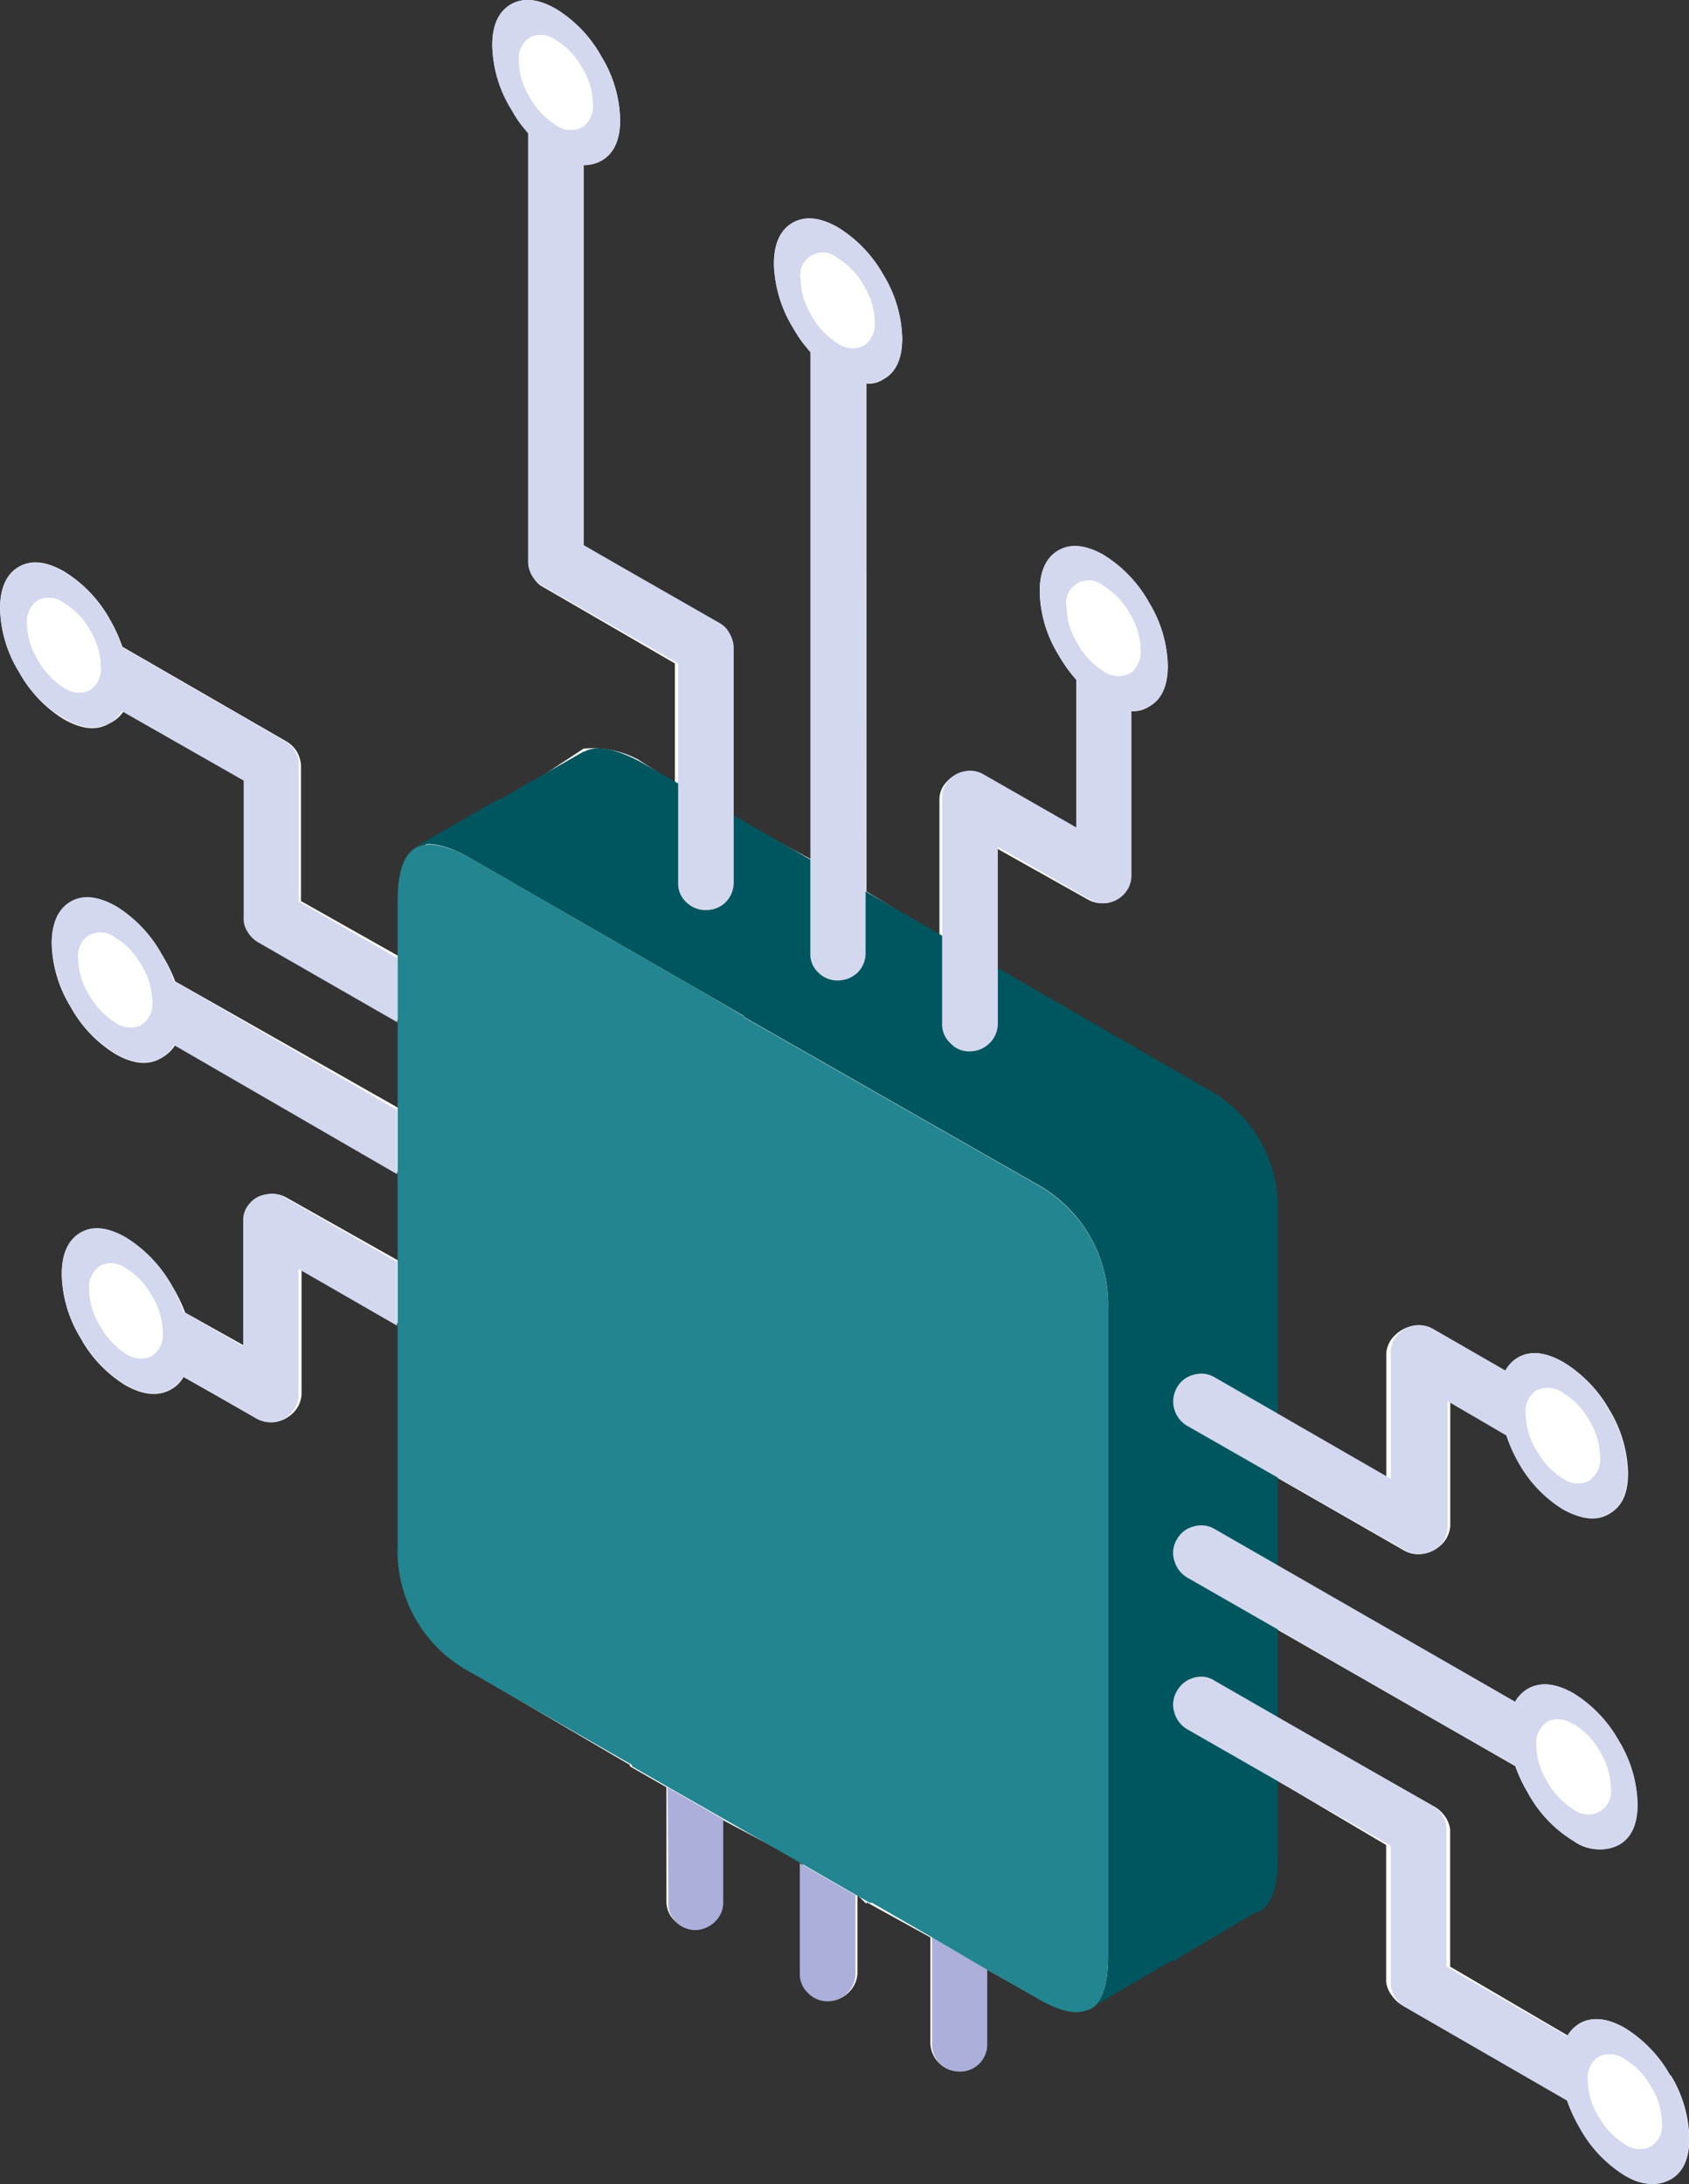
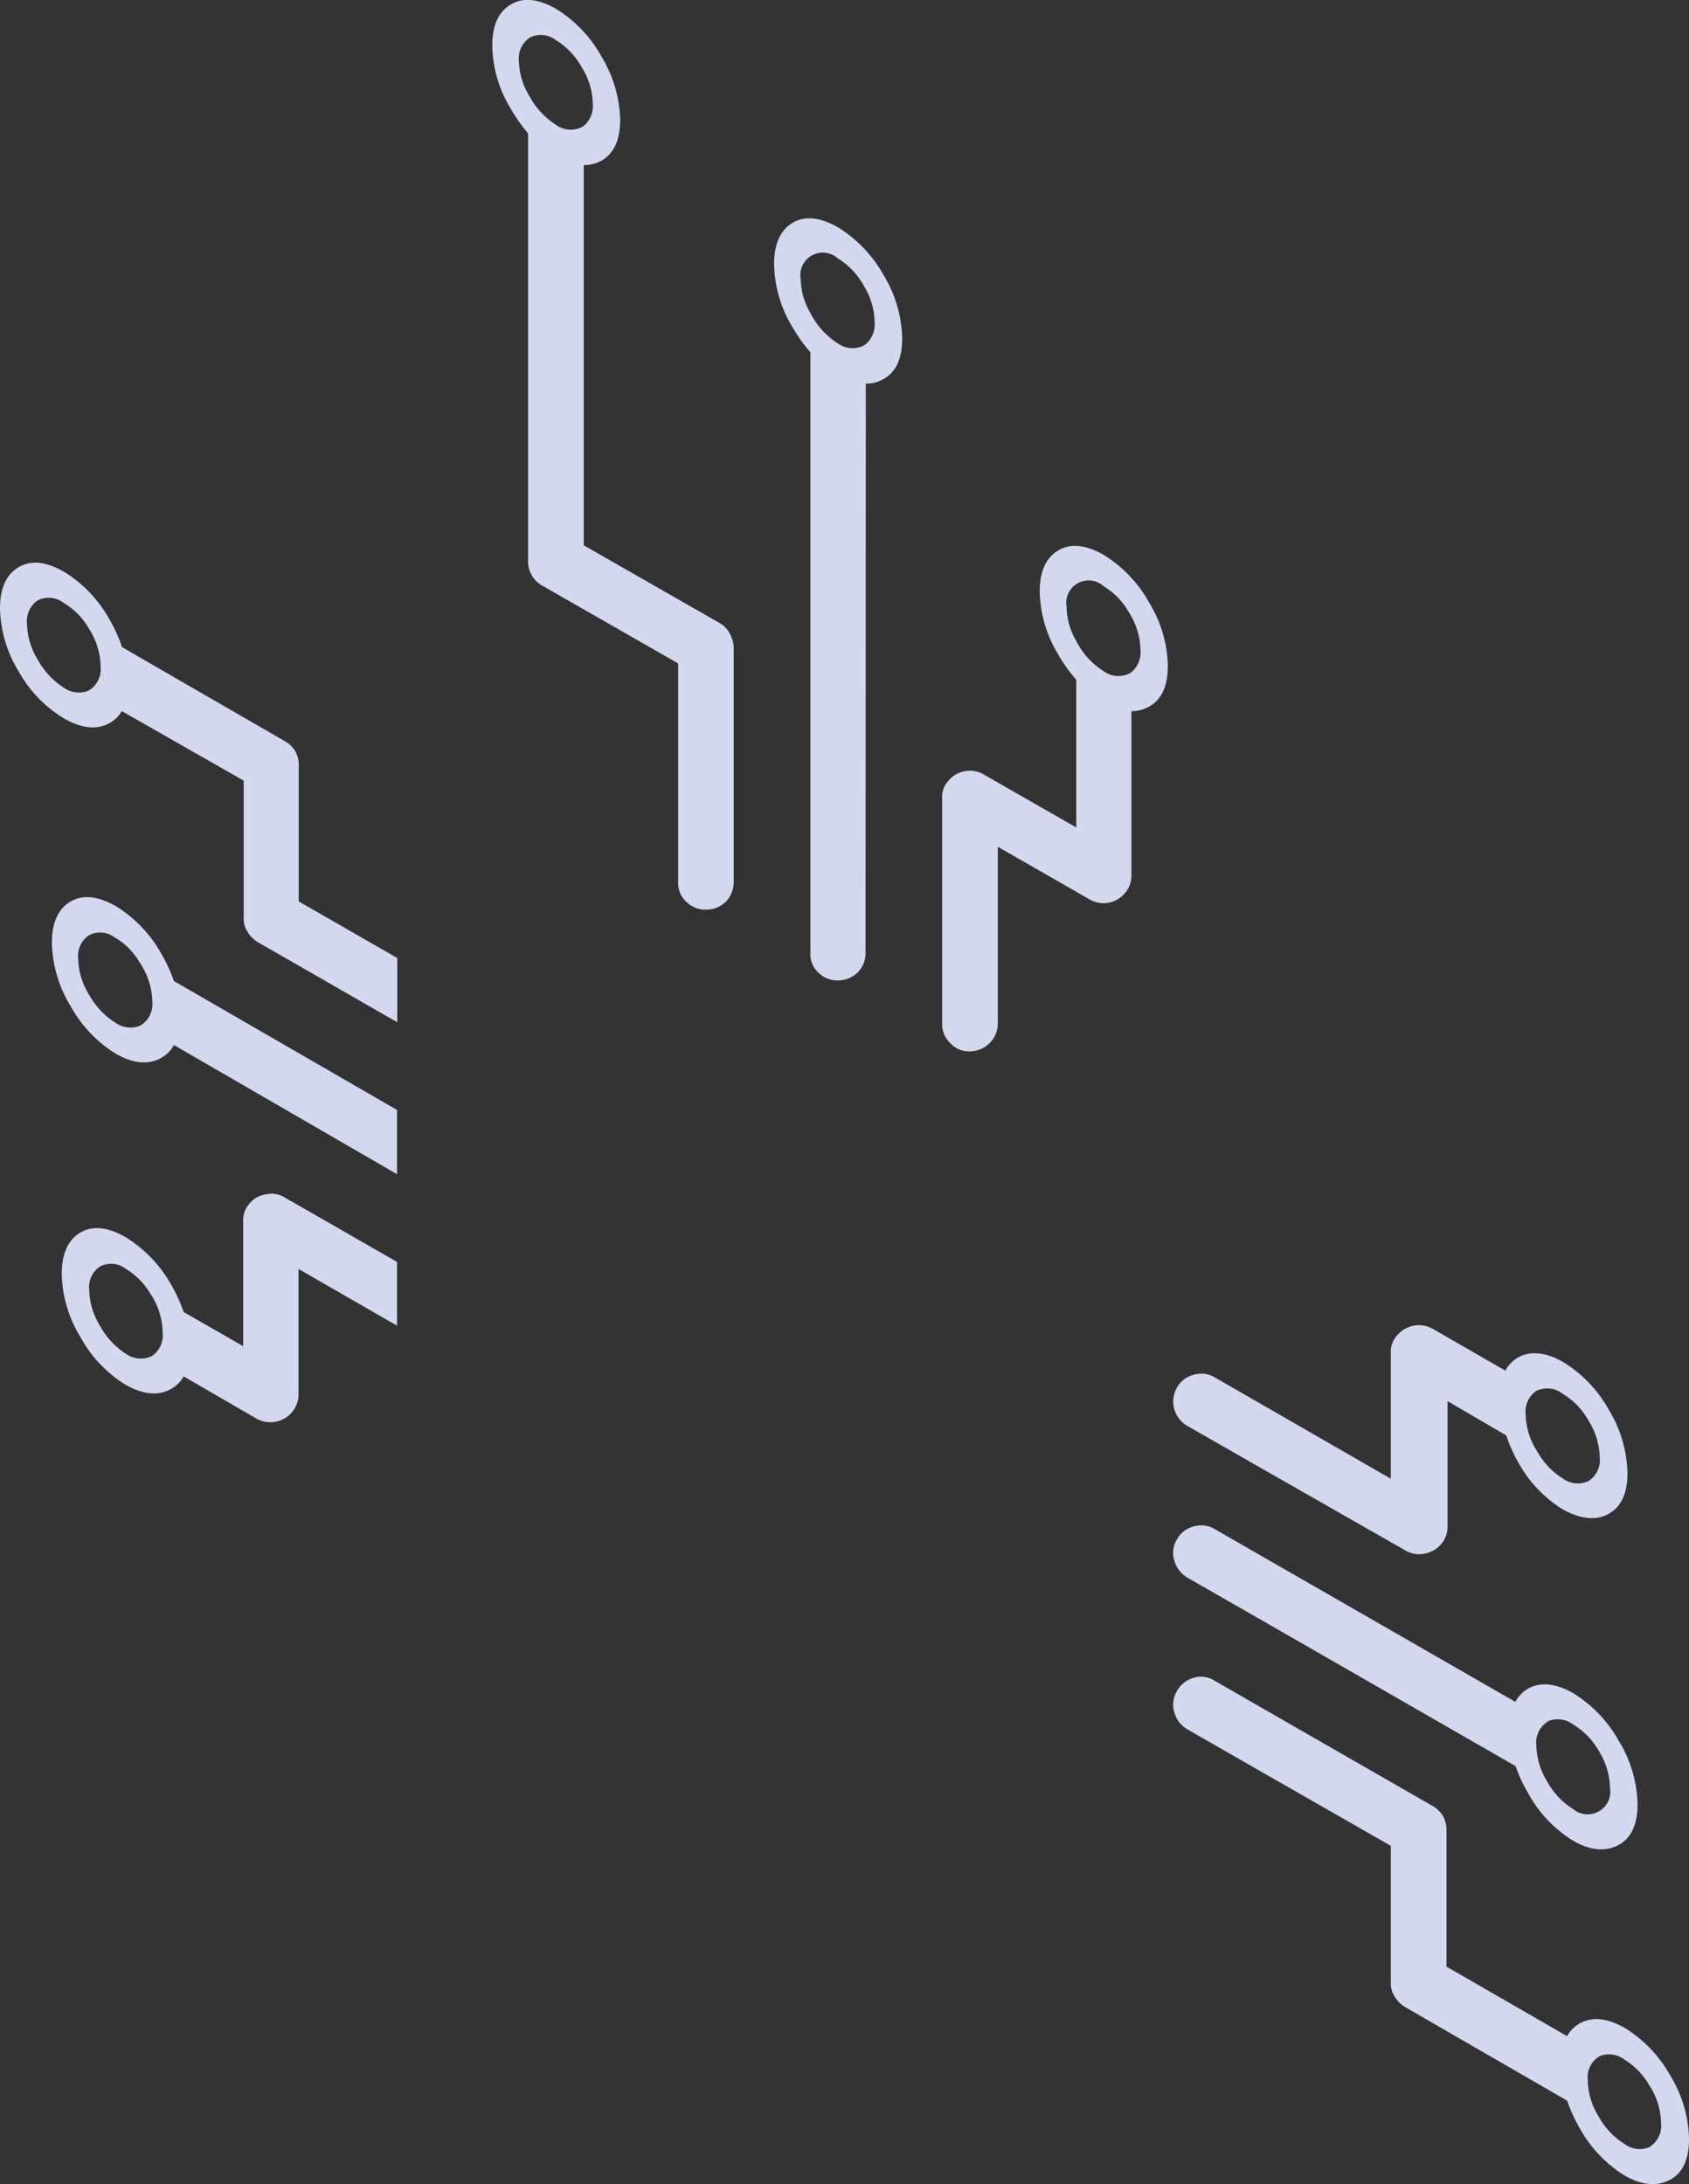
<svg xmlns="http://www.w3.org/2000/svg" viewBox="0 0 143.83 186.02">
  <rect x="0" y="0" width="143.83" height="186.02" fill="#333333" stroke="none" />
  <defs>
    <style>.cls-1{fill:none;clip-rule:evenodd;}.cls-2{clip-path:url(#clip-path);}.cls-3,.cls-9{fill:#fff;}.cls-4{fill:#d3d8ef;}.cls-4,.cls-6,.cls-7,.cls-8,.cls-9{fill-rule:evenodd;}.cls-5{clip-path:url(#clip-path-2);}.cls-6{fill:#abafd9;}.cls-7{fill:#00565f;}.cls-8{fill:#22858f;}</style>
    <clipPath id="clip-path" transform="translate(-0.08 0)">
      <polyline class="cls-1" points="0.08 0 143.91 0 143.91 186 0.08 186 0.08 0" />
    </clipPath>
    <clipPath id="clip-path-2" transform="translate(-0.08 0)">
-       <polyline class="cls-1" points="0 0 144 0 144 186 0 186 0 0" />
-     </clipPath>
+       </clipPath>
  </defs>
  <g id="Camada_2" data-name="Camada 2">
    <g id="Camada_2-2" data-name="Camada 2">
      <g class="cls-2">
-         <path class="cls-3" d="M142.32,176.77a11.1,11.1,0,0,0-3.88-4.06q-2.25-1.28-3.85-.38a2.48,2.48,0,0,0-.91,1.08l-10.11-5.92V155.81a2.44,2.44,0,0,0-.47-1.16,2.88,2.88,0,0,0-1-.86l-13.28-7.56v-7.46l20.29,11.64a12.92,12.92,0,0,0,1.09,2.3,10.81,10.81,0,0,0,3.85,4.06,3.77,3.77,0,0,0,3.89.35q1.59-.88,1.59-3.48a10.86,10.86,0,0,0-1.59-5.38,11.1,11.1,0,0,0-3.88-4.06q-2.25-1.27-3.84-.39a3,3,0,0,0-1.13,1.13l-20.27-11.63v-7.47l10.83,6.21a2.32,2.32,0,0,0,1.62.27,2.86,2.86,0,0,0,1.6-.81,2.51,2.51,0,0,0,.71-1.51V119.33l4.89,2.92a12.82,12.82,0,0,0,1,2.26,10.72,10.72,0,0,0,3.81,4.06c1.5.85,2.77,1,3.86.35s1.58-1.75,1.58-3.48a10.86,10.86,0,0,0-1.59-5.38A11.2,11.2,0,0,0,133.2,116c-1.5-.85-2.79-1-3.85-.39a2.91,2.91,0,0,0-1.08,1.12l-6.18-3.56a2.45,2.45,0,0,0-1.63-.27,3,3,0,0,0-1.59.82,2.37,2.37,0,0,0-.74,1.51v10.71l-9.32-5.55V103.31a11.61,11.61,0,0,0-6.33-10.68L84.74,82.44V72.13l8,4.49a2.51,2.51,0,0,0,1.66.27,2.46,2.46,0,0,0,1.42-.82,2.26,2.26,0,0,0,.57-1.5v-14a2.45,2.45,0,0,0,1.53-.39c1.06-.59,1.6-1.75,1.6-3.48a10.8,10.8,0,0,0-1.59-5.37,11.06,11.06,0,0,0-3.88-4.07Q91.8,46,90.21,46.87c-1.06.62-1.59,1.79-1.59,3.52a10.68,10.68,0,0,0,1.59,5.37,12.86,12.86,0,0,0,1.52,2.13V70.5L83.84,66a2.25,2.25,0,0,0-1.59-.27,2.53,2.53,0,0,0-1.51.81A2.17,2.17,0,0,0,80.08,68V79.69l-6.22-3.77V32.67a2.27,2.27,0,0,0,1.48-.39c1.06-.59,1.57-1.75,1.57-3.48a10.88,10.88,0,0,0-1.6-5.38,11.2,11.2,0,0,0-3.89-4.06q-2.25-1.27-3.85-.39c-1.06.62-1.59,1.8-1.59,3.53a10.79,10.79,0,0,0,1.65,5.37A6.62,6.62,0,0,0,69.2,30V73.21l-7-3.77V55.11A2.16,2.16,0,0,0,62,54a2,2,0,0,0-.77-.89L49.79,46.44V14.06a3,3,0,0,0,1.51-.38c1.06-.6,1.59-1.76,1.59-3.49A10.82,10.82,0,0,0,51.3,4.82,11,11,0,0,0,47.42.76Q45.17-.53,43.58.37C42.51,1,42,2.16,42,3.89a10.79,10.79,0,0,0,1.63,5.38,6.48,6.48,0,0,0,1.52,2.09v36.4A2.74,2.74,0,0,0,45.4,49a2.32,2.32,0,0,0,.7.86L57.55,56.5V66.69l-3.12-2a8.25,8.25,0,0,0-4.56-.94h-.08l-7.07,4.64h-.15l-6.9,3.9c-1.06.6-1.41,2-1.41,4.37v4.9l-8.55-4.82V65.13a2.71,2.71,0,0,0-.4-1.2,2.67,2.67,0,0,0-.95-.85l-13.86-8a13.34,13.34,0,0,0-1.08-2.36,11.12,11.12,0,0,0-3.89-4.06c-1.5-.86-2.79-1-3.85-.39S.09,50.09.09,51.82A10.72,10.72,0,0,0,1.68,57.2a10.86,10.86,0,0,0,3.84,4.06c1.5.85,2.8,1,3.88.35a3,3,0,0,0,1.19-1l10.46,5.92V78.16a2,2,0,0,0,.18,1.16,3,3,0,0,0,1,.9l12.07,6.84v7.47L15,83.58a13.87,13.87,0,0,0-1.15-2.32A11.21,11.21,0,0,0,10,77.2c-1.5-.85-2.8-1-3.86-.39S4.48,78.6,4.48,80.33a10.72,10.72,0,0,0,1.59,5.38,10.86,10.86,0,0,0,3.84,4.06c1.5.85,2.8,1,3.88.35A3.12,3.12,0,0,0,15,89l19.23,11v7.49L24.49,102a2.33,2.33,0,0,0-1.68-.26,2,2,0,0,0-1.3.77,2.1,2.1,0,0,0-.46,1.51v10.68l-5.2-2.91a14.18,14.18,0,0,0-1.14-2.32,11.17,11.17,0,0,0-3.91-4.06q-2.27-1.27-3.86-.39c-1.06.62-1.6,1.8-1.6,3.53a10.66,10.66,0,0,0,1.58,5.37,10.8,10.8,0,0,0,3.85,4.06q2.25,1.27,3.88.35a2.7,2.7,0,0,0,1.06-1.06L22,120.84a2.62,2.62,0,0,0,1.59.26,2.85,2.85,0,0,0,1.53-.85,2.39,2.39,0,0,0,.64-1.5V108.07l8.55,4.83v18.73c0,4.79,1.79,8.39,5.94,10.79l13.47,7.89v.12l3.11,1.78V162a2.26,2.26,0,0,0,.79,1.66,2.44,2.44,0,0,0,1.72.7A2.21,2.21,0,0,0,61.44,162v-7.1l7,3.73v9.4a2.19,2.19,0,0,0,2.19,2.36,2.38,2.38,0,0,0,1.72-.7,2.43,2.43,0,0,0,.75-1.66V161.4l.77.75V162l5.44,3v9a2.43,2.43,0,0,0,.74,1.7,2.37,2.37,0,0,0,1.71.69,2.26,2.26,0,0,0,1.63-.69,2.4,2.4,0,0,0,.58-1.7v-6.35l4.21,2.36c1.87,1.11,3.34,1.48,4.32,1.12a1.53,1.53,0,0,0,.84-.42l6.3-3.68a1.84,1.84,0,0,0,.87-.38l6.29-3.76c1.37-.31,2-1.87,2-4.68v-6.59l9.32,5.51v11.64a2.36,2.36,0,0,0,.5,1.2,2.84,2.84,0,0,0,1,.89l13.89,8a13.08,13.08,0,0,0,1.09,2.32,10.86,10.86,0,0,0,3.86,4.07,3.79,3.79,0,0,0,3.89.34q1.59-.88,1.59-3.48a10.76,10.76,0,0,0-1.59-5.38" transform="translate(-0.08 0)" />
        <path class="cls-4" d="M33.91,81.59v5.47L22,80.22a2.55,2.55,0,0,1-.86-.9,1.92,1.92,0,0,1-.31-1.16V66.48L10.45,60.56a2.65,2.65,0,0,1-1,1c-1.08.62-2.38.5-3.88-.35A10.86,10.86,0,0,1,1.68,57.2a10.73,10.73,0,0,1-1.6-5.38c0-1.73.54-2.9,1.6-3.52s2.34-.47,3.84.39A11,11,0,0,1,9.4,52.75a12.6,12.6,0,0,1,1.07,2.36l13.84,8a2.24,2.24,0,0,1,1.21,2V76.77l8.39,4.82m46.4-1.9V68a2,2,0,0,1,.54-1.51,2.28,2.28,0,0,1,1.4-.81,2.25,2.25,0,0,1,1.59.27l7.89,4.52V57.89a12.86,12.86,0,0,1-1.52-2.13,10.68,10.68,0,0,1-1.59-5.37c0-1.73.53-2.9,1.59-3.52s2.34-.47,3.85.38a11.14,11.14,0,0,1,3.88,4.07,10.8,10.8,0,0,1,1.59,5.37q0,2.6-1.59,3.48a2.86,2.86,0,0,1-1.51.39v14a2.29,2.29,0,0,1-.55,1.5,2.41,2.41,0,0,1-1.4.82,2.31,2.31,0,0,1-1.59-.27l-7.84-4.49V87.18a2.33,2.33,0,0,1-.7,1.66,2.39,2.39,0,0,1-1.71.7,2.13,2.13,0,0,1-1.63-.7,2.17,2.17,0,0,1-.7-1.66Zm-6.52-3.77v5.22a2.35,2.35,0,0,1-.66,1.67,2.44,2.44,0,0,1-1.71.69,2.28,2.28,0,0,1-1.67-.69,2.12,2.12,0,0,1-.66-1.67V30a13.47,13.47,0,0,1-1.52-2.13A10.68,10.68,0,0,1,66,22.5c0-1.73.53-2.91,1.59-3.53s2.35-.46,3.85.39a11.18,11.18,0,0,1,3.88,4.06,10.86,10.86,0,0,1,1.59,5.38q0,2.6-1.59,3.48a2.86,2.86,0,0,1-1.51.39ZM62.56,69.44v5.67a2.41,2.41,0,0,1-.69,1.7,2.37,2.37,0,0,1-1.68.66,2.33,2.33,0,0,1-1.66-.66,2.16,2.16,0,0,1-.7-1.7V56.5L46.21,49.85a2.35,2.35,0,0,1-1.16-2.09V11.36a14.36,14.36,0,0,1-1.47-2.09A10.63,10.63,0,0,1,42,3.89c0-1.73.53-2.9,1.6-3.52s2.34-.47,3.84.39A11,11,0,0,1,51.3,4.82a10.82,10.82,0,0,1,1.59,5.37c0,1.73-.53,2.89-1.59,3.49a3,3,0,0,1-1.51.38V46.44l11.57,6.62a2.09,2.09,0,0,1,.85.89,2.49,2.49,0,0,1,.35,1.16Zm46.33,56.4-7.73-4.42a2.39,2.39,0,0,1-.85-3.25,2.24,2.24,0,0,1,1.43-1.09,2.22,2.22,0,0,1,1.79.23l5.36,3.08,9.63,5.55V115.23a2.06,2.06,0,0,1,.54-1.51,2.5,2.5,0,0,1,1.4-.82,2.45,2.45,0,0,1,1.63.27l6.18,3.56a2.91,2.91,0,0,1,1.08-1.12c1.06-.59,2.35-.46,3.85.39a11.18,11.18,0,0,1,3.88,4.06,10.86,10.86,0,0,1,1.59,5.38q0,2.59-1.59,3.48t-3.88-.35a10.88,10.88,0,0,1-3.85-4.06,12.58,12.58,0,0,1-1-2.26l-5-2.92V130a2.27,2.27,0,0,1-.55,1.51,2.44,2.44,0,0,1-1.43.81,2.27,2.27,0,0,1-1.6-.27Zm0,7.47,20.23,11.63a2.89,2.89,0,0,1,1.09-1.13q1.59-.88,3.84.39a11.1,11.1,0,0,1,3.88,4.06,10.77,10.77,0,0,1,1.6,5.38c0,1.73-.53,2.89-1.6,3.48s-2.38.51-3.88-.35a10.78,10.78,0,0,1-3.84-4.06,12.79,12.79,0,0,1-1.07-2.3l-20.25-11.64-7.73-4.43a2.45,2.45,0,0,1-1.09-1.47,2.19,2.19,0,0,1,.24-1.78,2.24,2.24,0,0,1,1.43-1.09,2.22,2.22,0,0,1,1.79.23Zm0,18.38-7.73-4.43a2.4,2.4,0,0,1-1.09-1.47,2.2,2.2,0,0,1,.24-1.78,2.32,2.32,0,0,1,1.43-1.12,2.11,2.11,0,0,1,1.79.26l5.36,3.08,13.16,7.56a2.55,2.55,0,0,1,.9.86,2.34,2.34,0,0,1,.31,1.16v11.68l10.27,5.92a2.82,2.82,0,0,1,1.06-1.08q1.6-.9,3.85.38a11.1,11.1,0,0,1,3.88,4.06,10.76,10.76,0,0,1,1.59,5.38c0,1.73-.52,2.89-1.59,3.48s-2.38.51-3.88-.34a11,11,0,0,1-3.85-4.07,12.88,12.88,0,0,1-1.06-2.32l-13.85-8a2.58,2.58,0,0,1-.85-.89,2,2,0,0,1-.31-1.2V157.2Zm-75-44.22v5.43l-8.39-4.83v10.68a2.29,2.29,0,0,1-.54,1.5,2.41,2.41,0,0,1-3,.59l-6.24-3.62a2.7,2.7,0,0,1-1.06,1.06q-1.63.93-3.89-.35a10.86,10.86,0,0,1-3.84-4.06,10.68,10.68,0,0,1-1.59-5.37c0-1.73.53-2.91,1.59-3.53s2.34-.46,3.84.39a11.2,11.2,0,0,1,3.89,4.06,13.54,13.54,0,0,1,1.06,2.32l5.07,2.91V104a2.08,2.08,0,0,1,.55-1.51,2.17,2.17,0,0,1,1.39-.77,2.09,2.09,0,0,1,1.59.26Zm0-12.94V100l-19-11a2.74,2.74,0,0,1-1.07,1.09q-1.63.93-3.88-.35a11,11,0,0,1-3.85-4.06,10.72,10.72,0,0,1-1.59-5.38c0-1.73.53-2.9,1.59-3.52s2.35-.46,3.85.39a11.1,11.1,0,0,1,3.88,4.06,13.27,13.27,0,0,1,1.07,2.32Zm-24-14.66a2.05,2.05,0,0,0-2.21-.23,2.09,2.09,0,0,0-.94,2,6,6,0,0,0,.94,3.1A6.57,6.57,0,0,0,9.91,87.1a2.2,2.2,0,0,0,2.06.27l.15-.08a2.12,2.12,0,0,0,.93-2,6.08,6.08,0,0,0-.93-3.09,2.46,2.46,0,0,0-.17-.27A5.88,5.88,0,0,0,9.91,79.87ZM7.74,53.68l-.14-.24a6.07,6.07,0,0,0-2.08-2.08,2.08,2.08,0,0,0-2.21-.24,2.13,2.13,0,0,0-.93,2,6.11,6.11,0,0,0,.93,3.09,6.57,6.57,0,0,0,2.21,2.36,2.22,2.22,0,0,0,2,.29l.2-.1a2.14,2.14,0,0,0,.93-2A6.15,6.15,0,0,0,7.74,53.68ZM71.42,22a1.91,1.91,0,0,0-3.15,1.78,5.85,5.85,0,0,0,.82,2.88l.11.21a6.63,6.63,0,0,0,2.22,2.37,2.14,2.14,0,0,0,2.21.19l.16-.1a2.23,2.23,0,0,0,.77-1.91,6.12,6.12,0,0,0-.93-3.1A6.27,6.27,0,0,0,71.42,22ZM94.06,49.92a1.91,1.91,0,0,0-3.15,1.78,5.92,5.92,0,0,0,.82,2.89l.11.21a6.51,6.51,0,0,0,2.22,2.36,2.12,2.12,0,0,0,2.21.19l.16-.1a2.23,2.23,0,0,0,.77-1.91,6.15,6.15,0,0,0-.93-3.1A6.27,6.27,0,0,0,94.06,49.92ZM49.63,5.75a6.23,6.23,0,0,0-2.21-2.33,2.09,2.09,0,0,0-2.21-.23,2.13,2.13,0,0,0-.94,2A6,6,0,0,0,45.05,8c.05.09.1.18.16.27a6.65,6.65,0,0,0,2.21,2.36,2.12,2.12,0,0,0,2.21.19l.16-.1a2.2,2.2,0,0,0,.77-1.91A6,6,0,0,0,49.63,5.75Zm84.42,141.12a2.18,2.18,0,0,0-2.08-.31l-.13.08a2.12,2.12,0,0,0-.93,2,6.06,6.06,0,0,0,.93,3.09c.06.12.13.22.19.33a6.31,6.31,0,0,0,2,2,1.93,1.93,0,0,0,3.15-1.81,6.12,6.12,0,0,0-.93-3.1A6.22,6.22,0,0,0,134.05,146.87Zm-3-28.49-.12.06a2.12,2.12,0,0,0-.93,2,6.08,6.08,0,0,0,.93,3.09l.24.39a6.29,6.29,0,0,0,2,2,2.12,2.12,0,0,0,2.21.2,2.15,2.15,0,0,0,.93-2,6.11,6.11,0,0,0-.93-3.09,6.2,6.2,0,0,0-2.21-2.32A2.13,2.13,0,0,0,131.1,118.38Zm9.55,64.43a2.1,2.1,0,0,0,.93-2,6,6,0,0,0-.93-3.1,6.27,6.27,0,0,0-2.21-2.32,2.16,2.16,0,0,0-2-.31l-.17.08a2.1,2.1,0,0,0-.93,2,6,6,0,0,0,.93,3.1l.19.32a6.21,6.21,0,0,0,2,2A2.12,2.12,0,0,0,140.65,182.81ZM13,110.35l-.18-.27a6,6,0,0,0-2-2,2.07,2.07,0,0,0-2.21-.23,2.12,2.12,0,0,0-.93,2,6.06,6.06,0,0,0,.93,3.09,6.61,6.61,0,0,0,2.21,2.37,2.18,2.18,0,0,0,2,.26l.18-.07a2.13,2.13,0,0,0,.93-2A6.12,6.12,0,0,0,13,110.35Z" transform="translate(-0.08 0)" />
      </g>
      <g class="cls-5">
-         <path class="cls-6" d="M79.45,165l4.7,2.69v6.35a2.31,2.31,0,0,1-2.37,2.39,2.32,2.32,0,0,1-2.33-2.39v-9m-6.52-3.63v6.67a2.33,2.33,0,0,1-.7,1.66,2.25,2.25,0,0,1-1.67.7,2.28,2.28,0,0,1-1.67-.7,2.17,2.17,0,0,1-.7-1.66v-9.4Zm-16-9.19,4.74,2.73V162a2.25,2.25,0,0,1-.7,1.66,2.39,2.39,0,0,1-1.67.7,2.32,2.32,0,0,1-1.67-.7A2.1,2.1,0,0,1,57,162Z" transform="translate(-0.08 0)" />
-         <path class="cls-7" d="M108.89,151.69v6.59q0,4.22-2.06,4.68l-6.33,3.76a1.81,1.81,0,0,1-.85.38l-6.29,3.68c.72-.77,1.08-2.16,1.08-4.14V111.55a11.73,11.73,0,0,0-6.17-10.76L63.42,86.6v-.08L59.07,84V84l-19-10.94c-2-1.14-3.59-1.45-4.62-.93l7.07-4.06h.15L49.79,64h.08c1-.54,2.55-.26,4.69.85l3.27,1.87v8.42a2.16,2.16,0,0,0,.7,1.7,2.33,2.33,0,0,0,1.66.66,2.37,2.37,0,0,0,1.68-.66,2.41,2.41,0,0,0,.69-1.7V69.44l6.53,3.77v7.93a2.12,2.12,0,0,0,.66,1.67,2.28,2.28,0,0,0,1.67.69,2.44,2.44,0,0,0,1.71-.69,2.35,2.35,0,0,0,.66-1.67V75.92l6.52,3.77v7.49a2.17,2.17,0,0,0,.7,1.66,2.13,2.13,0,0,0,1.63.7,2.39,2.39,0,0,0,1.71-.7,2.33,2.33,0,0,0,.7-1.66V82.44l17.63,10.19a11.51,11.51,0,0,1,6.21,10.68v17.08l-5.36-3.08a2.22,2.22,0,0,0-1.79-.23,2.24,2.24,0,0,0-1.43,1.09,2.39,2.39,0,0,0,.85,3.25l7.73,4.42v7.47l-5.36-3.08a2.22,2.22,0,0,0-1.79-.23,2.24,2.24,0,0,0-1.43,1.09,2.19,2.19,0,0,0-.24,1.78,2.45,2.45,0,0,0,1.09,1.47l7.73,4.43v7.46l-5.36-3.08a2.11,2.11,0,0,0-1.79-.26,2.32,2.32,0,0,0-1.43,1.12,2.2,2.2,0,0,0-.24,1.78,2.4,2.4,0,0,0,1.09,1.47l7.73,4.43" transform="translate(-0.08 0)" />
        <path class="cls-8" d="M57,152.21l-3.1-1.78v-.12l-13.75-7.89a11.7,11.7,0,0,1-6.21-10.79V76.69q0-3.63,1.59-4.52c1-.52,2.58-.21,4.62.93L59.07,84V84l4.35,2.55v.08l24.85,14.19a11.73,11.73,0,0,1,6.17,10.76v55.09c0,2-.36,3.37-1.08,4.14a1.51,1.51,0,0,1-.82.42c-1,.36-2.41,0-4.27-1.12l-4.12-2.36L79.45,165l-5.2-3v.11l-1.32-.75-4.74-2.73-6.48-3.73L57,152.21" transform="translate(-0.08 0)" />
-         <path class="cls-9" d="M7.74,53.68a6.15,6.15,0,0,1,.93,3.09,2.14,2.14,0,0,1-.93,2l-.2.1a2.22,2.22,0,0,1-2-.29,6.57,6.57,0,0,1-2.21-2.36,6.11,6.11,0,0,1-.93-3.09,2.13,2.13,0,0,1,.93-2,2.08,2.08,0,0,1,2.21.24A6.07,6.07,0,0,1,7.6,53.44l.14.24M9.91,79.87a5.88,5.88,0,0,1,2,2,2.46,2.46,0,0,1,.17.27,6.08,6.08,0,0,1,.93,3.09,2.12,2.12,0,0,1-.93,2l-.15.08a2.2,2.2,0,0,1-2.06-.27A6.57,6.57,0,0,1,7.7,84.74a6,6,0,0,1-.94-3.1,2.09,2.09,0,0,1,.94-2A2.05,2.05,0,0,1,9.91,79.87ZM49.63,5.75a6,6,0,0,1,.93,3.09,2.2,2.2,0,0,1-.77,1.91l-.16.1a2.12,2.12,0,0,1-2.21-.19A6.65,6.65,0,0,1,45.21,8.3c-.06-.09-.11-.18-.16-.27a6,6,0,0,1-.78-2.83,2.13,2.13,0,0,1,.94-2,2.09,2.09,0,0,1,2.21.23A6.23,6.23,0,0,1,49.63,5.75ZM94.06,49.92a6.27,6.27,0,0,1,2.21,2.32,6.15,6.15,0,0,1,.93,3.1,2.23,2.23,0,0,1-.77,1.91l-.16.1a2.12,2.12,0,0,1-2.21-.19,6.51,6.51,0,0,1-2.22-2.36l-.11-.21a5.92,5.92,0,0,1-.82-2.89,1.91,1.91,0,0,1,3.15-1.78ZM71.42,22a6.27,6.27,0,0,1,2.21,2.32,6.12,6.12,0,0,1,.93,3.1,2.23,2.23,0,0,1-.77,1.91l-.16.1a2.14,2.14,0,0,1-2.21-.19A6.63,6.63,0,0,1,69.2,26.9l-.11-.21a5.85,5.85,0,0,1-.82-2.88A1.91,1.91,0,0,1,71.42,22Zm59.68,96.35a2.13,2.13,0,0,1,2.1.29,6.2,6.2,0,0,1,2.21,2.32,6.11,6.11,0,0,1,.93,3.09,2.15,2.15,0,0,1-.93,2,2.12,2.12,0,0,1-2.21-.2,6.29,6.29,0,0,1-2-2l-.24-.39a6.08,6.08,0,0,1-.93-3.09,2.12,2.12,0,0,1,.93-2Zm3,28.49a6.22,6.22,0,0,1,2.22,2.32,6.12,6.12,0,0,1,.93,3.1,1.93,1.93,0,0,1-3.15,1.81,6.31,6.31,0,0,1-2-2c-.06-.11-.13-.21-.19-.33a6.06,6.06,0,0,1-.93-3.09,2.12,2.12,0,0,1,.93-2l.13-.08A2.18,2.18,0,0,1,134.05,146.87Zm6.6,35.94a2.12,2.12,0,0,1-2.21-.2,6.21,6.21,0,0,1-2-2l-.19-.32a6,6,0,0,1-.93-3.1,2.1,2.1,0,0,1,.93-2l.17-.08a2.16,2.16,0,0,1,2,.31,6.27,6.27,0,0,1,2.21,2.32,6,6,0,0,1,.93,3.1A2.1,2.1,0,0,1,140.65,182.81ZM13,110.35a6.12,6.12,0,0,1,.93,3.1,2.13,2.13,0,0,1-.93,2l-.18.07a2.18,2.18,0,0,1-2-.26,6.61,6.61,0,0,1-2.21-2.37,6.06,6.06,0,0,1-.93-3.09,2.12,2.12,0,0,1,.93-2,2.07,2.07,0,0,1,2.21.23,6,6,0,0,1,2,2Z" transform="translate(-0.08 0)" />
      </g>
    </g>
  </g>
</svg>